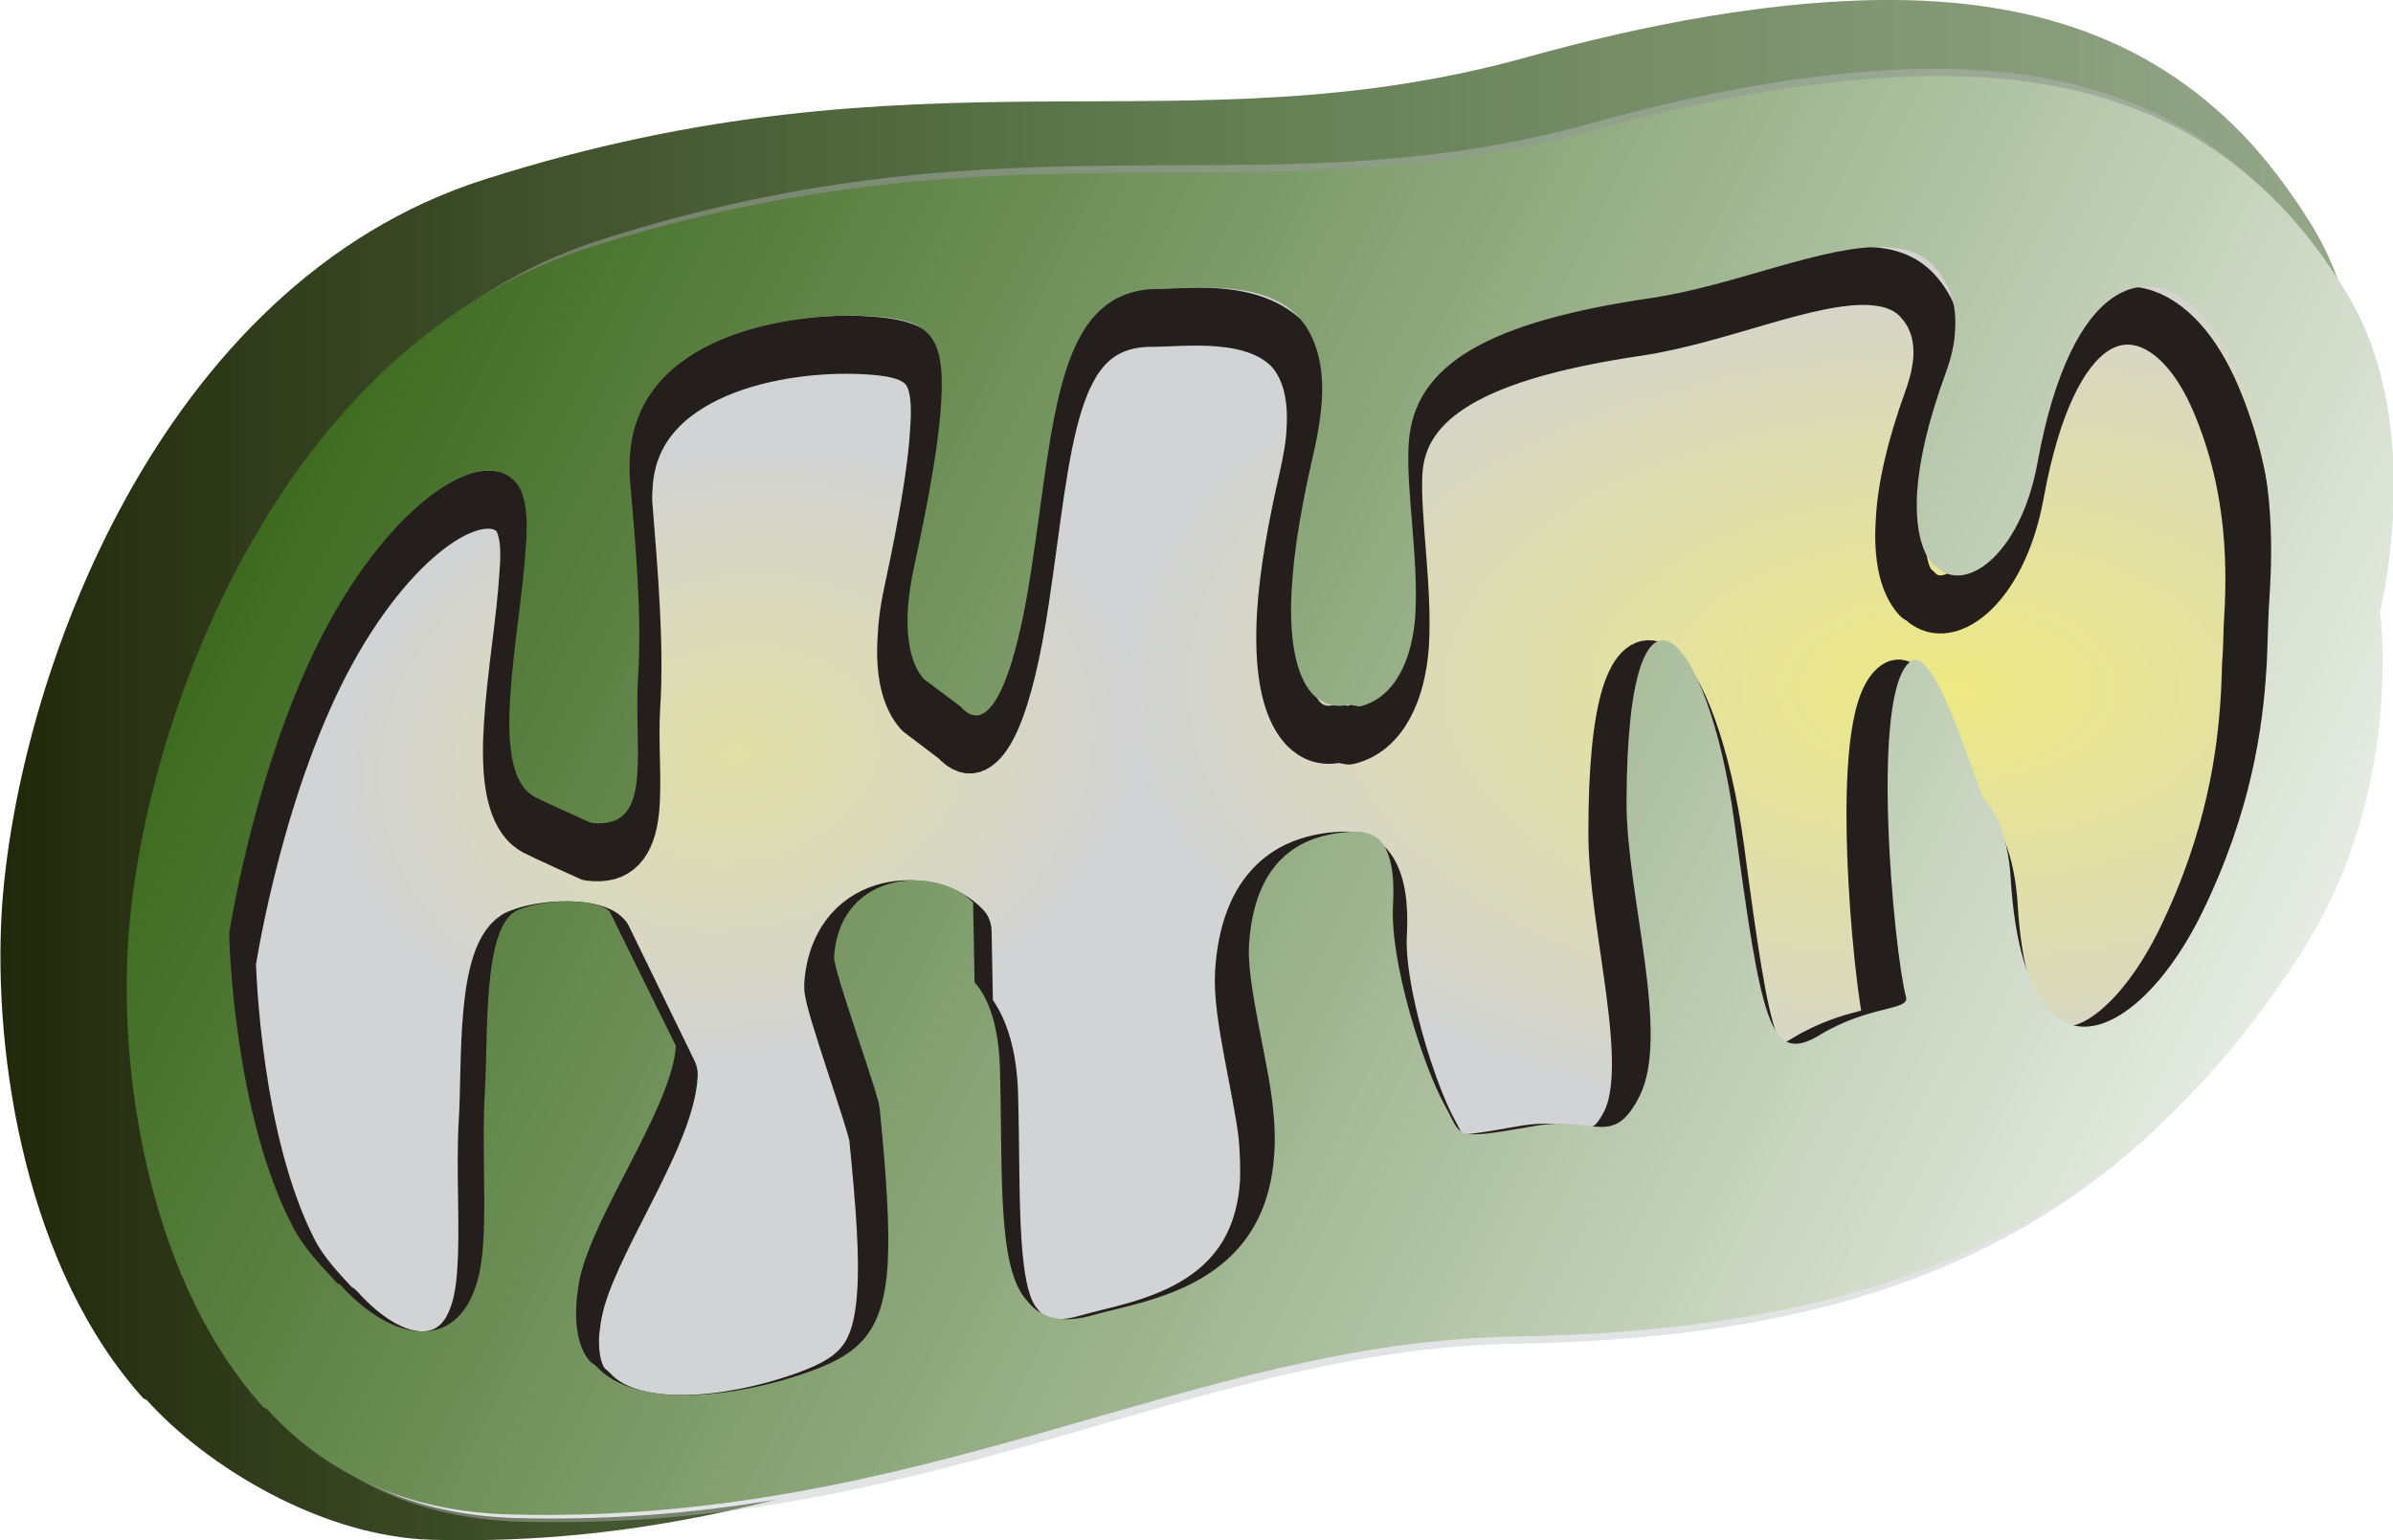
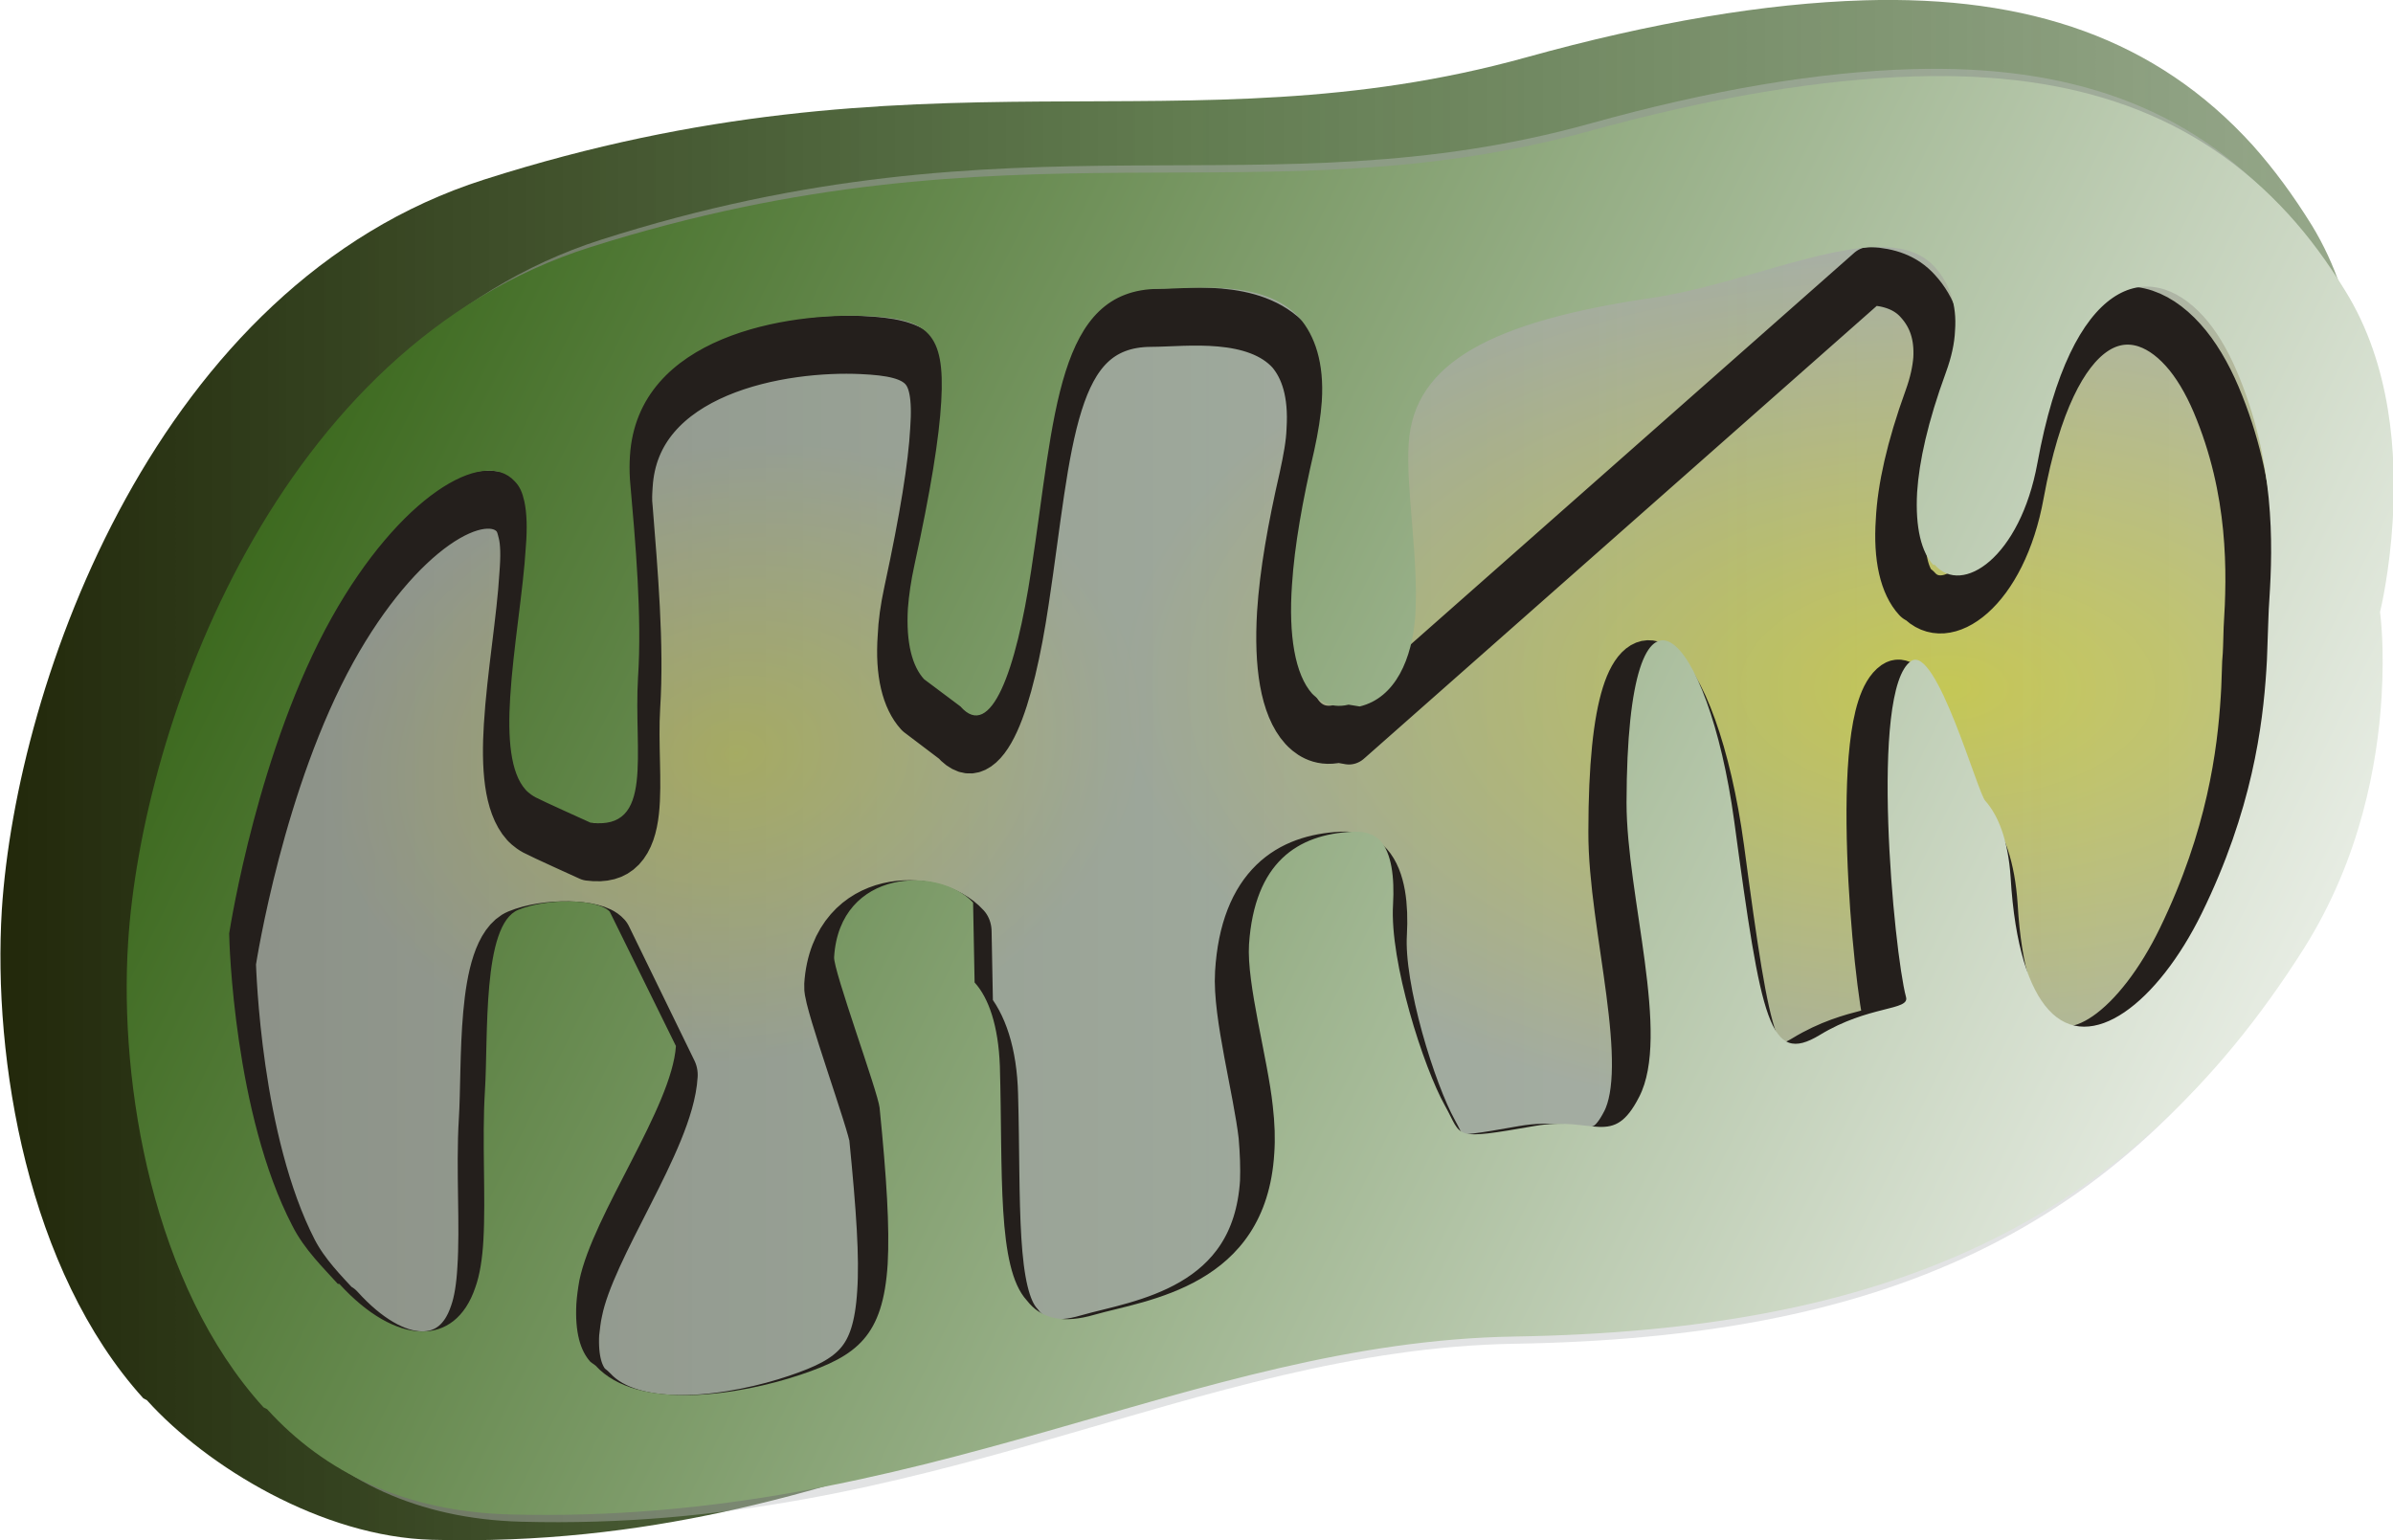
<svg xmlns="http://www.w3.org/2000/svg" xmlns:xlink="http://www.w3.org/1999/xlink" version="1.0" viewBox="0 0 202.9 130.6">
  <defs>
    <linearGradient id="d" x1="152.22" x2="196.34" y1="25.431" y2="50.446" gradientTransform="translate(-.499 -.311)" gradientUnits="userSpaceOnUse">
      <stop stop-color="#250" offset="0" />
      <stop stop-color="#fff" offset="1" />
    </linearGradient>
    <filter id="f">
      <feGaussianBlur stdDeviation="0.61" />
    </filter>
    <radialGradient id="b" cx="236.12" cy="-24.901" r="22.431" gradientTransform="matrix(.735 .003 -.001 .34 14.622 43.53)" gradientUnits="userSpaceOnUse" xlink:href="#a" />
    <radialGradient id="a" cx="-31.6" cy="678.1" r="29.117" gradientTransform="matrix(.936 0 0 1.123 190.98 -630.87)" gradientUnits="userSpaceOnUse">
      <stop stop-color="#FFF200" offset="0" />
      <stop stop-color="#BCBDBF" offset="1" />
    </radialGradient>
    <radialGradient id="c" cx="203.06" cy="-20.582" r="22.431" gradientTransform="matrix(.361 -.038 .025 .234 91.159 49.433)" gradientUnits="userSpaceOnUse" xlink:href="#a" />
    <linearGradient id="e" x1="146.24" x2="192.97" y1="11.017" y2="11.017" gradientTransform="translate(-5.235 32.156)" gradientUnits="userSpaceOnUse">
      <stop stop-color="#22280b" offset="0" />
      <stop stop-color="#2d5016" stop-opacity=".749" offset=".5" />
      <stop stop-color="#2d5016" stop-opacity=".624" offset=".75" />
      <stop stop-color="#2d5016" stop-opacity=".498" offset="1" />
      <stop stop-color="#2d5016" stop-opacity="0" offset="1" />
    </linearGradient>
  </defs>
  <g transform="translate(-272.83 -441.35)">
    <g transform="matrix(4.285 0 0 4.927 -331.33 292.71)">
      <path d="m177.88 30.174c-1.95 0.051-4.18 0.376-6.7 0.985-6.77 1.633-11.91-0.315-20.61 2.101-6.47 1.797-9.25 8.649-9.54 12.571-0.18 2.577 0.51 6.201 2.8 8.403l0.07 0.032c1.19 1.148 3.47 2.353 5.64 2.403 8.51 0.198 13.42-3.62 20.08-3.716 7.53-0.108 12.61-1.931 16.27-7.024 1.17-1.626 1.51-3.343 1.6-4.529 0.06-0.897-0.02-1.474-0.04-1.543 0.02-0.073 0.2-0.744 0.26-1.641 0.09-1.186-0.02-2.817-0.97-4.169-0.37-0.519-0.75-0.967-1.17-1.378-1.91-1.832-4.43-2.579-7.69-2.495z" fill="url(#e)" />
      <g transform="translate(-8.351 6.232)">
        <g transform="matrix(.989 0 0 1 1.766 0)">
-           <path d="m187.38 25.313c-1.88 0.048-4.02 0.358-6.44 0.938-6.5 1.555-11.43-0.3-19.78 2-6.21 1.711-8.89 8.234-9.16 11.968-0.18 2.454 0.49 5.904 2.69 8l0.06 0.032c1.15 1.093 2.73 1.765 4.81 1.812 8.18 0.189 13.49-2.971 19.88-3.062 7.24-0.103 12.11-1.839 15.62-6.688 1.13-1.548 1.45-3.183 1.53-4.312 0.07-0.854-0.02-1.403-0.03-1.469 0.02-0.07 0.19-0.709 0.25-1.563 0.09-1.129-0.02-2.681-0.93-3.968-0.36-0.495-0.72-0.922-1.13-1.313-1.83-1.744-4.25-2.455-7.37-2.375z" fill="#fff" />
          <path d="m187.46 25.127c-1.87 0.048-4.01 0.357-6.43 0.937-6.5 1.555-11.43-0.3-19.79 2-6.21 1.711-8.88 8.235-9.15 11.969-0.18 2.454 0.49 5.904 2.69 8l0.06 0.031c1.14 1.093 2.73 1.766 4.81 1.813 8.17 0.189 13.49-2.972 19.88-3.063 7.23-0.103 12.1-1.838 15.62-6.687 1.12-1.548 1.45-3.184 1.53-4.313 0.07-0.854-0.02-1.403-0.03-1.469 0.02-0.07 0.19-0.708 0.25-1.562 0.08-1.129-0.02-2.682-0.94-3.969-0.35-0.495-0.71-0.921-1.12-1.312-1.83-1.744-4.25-2.456-7.38-2.375z" fill="url(#c)" opacity=".422" />
          <path d="m187.46 25.376c-1.87 0.048-4.01 0.358-6.43 0.937-6.5 1.555-11.43-0.3-19.79 2-6.21 1.711-8.88 8.235-9.15 11.969-0.18 2.454 0.49 5.904 2.69 8l0.06 0.031c1.14 1.093 2.73 1.766 4.81 1.813 8.17 0.189 13.49-2.972 19.88-3.063 7.23-0.103 12.1-1.838 15.62-6.687 1.12-1.548 1.45-3.184 1.53-4.313 0.07-0.853-0.02-1.402-0.03-1.468 0.02-0.07 0.19-0.709 0.25-1.563 0.08-1.129-0.02-2.682-0.94-3.969-0.35-0.495-0.71-0.921-1.12-1.312-1.83-1.744-4.25-2.455-7.38-2.375z" fill="url(#b)" opacity=".422" />
-           <path d="m186.62 28.687c0.4 0.017 0.73 0.114 0.97 0.344 0.3 0.282 0.44 0.642 0.41 1.094-0.02 0.219-0.08 0.457-0.19 0.719-0.36 0.854-0.53 1.531-0.56 2.062-0.05 0.62 0.08 1.036 0.31 1.25h0.03c0.55 0.538 1.69-0.129 2.03-1.75 0.68-3.195 2.22-3.548 3.28-2.531 0.25 0.237 0.48 0.571 0.66 0.937 0.76 1.546 0.72 2.992 0.65 3.938-0.01 0.236-0.01 0.428-0.03 0.594-0.01 0.166-0.01 0.389-0.03 0.625-0.07 0.945-0.28 2.415-1.28 4.187-0.86 1.522-2.19 2.455-3.03 1.656-0.38-0.363-0.67-1.093-0.75-2.281-0.05-0.634-0.23-1.057-0.5-1.312-0.15-0.125-0.97-2.701-1.47-2.407-0.82 0.488-0.33 5.005-0.09 5.782 0.07 0.239-0.73 0.137-1.72 0.656s-1.15-0.218-1.69-3.688c-0.51-3.245-2.12-4.824-2.12-0.312-0.01 1.601 0.87 4.004 0.25 5.062-0.53 0.889-0.91 0.324-2.07 0.5-1.65 0.252-1.43 0.201-1.78-0.343-0.43-0.665-1.1-2.485-1.03-3.469 0.03-0.469-0.03-0.881-0.25-1.094-0.12-0.118-0.31-0.168-0.56-0.156-1.08 0.047-1.93 0.525-2.03 1.937-0.05 0.679 0.36 1.965 0.47 2.782 0.03 0.301 0.04 0.563 0.03 0.812-0.17 2.311-2.56 2.529-3.57 2.781-0.6 0.152-1.01 0.072-1.28-0.187l-0.06-0.063c-0.59-0.562-0.47-2.2-0.53-4.031-0.02-0.693-0.22-1.169-0.5-1.437l-0.03-1.375c-0.66-0.631-2.64-0.59-2.75 0.937-0.02 0.222 0.87 2.33 0.9 2.594 0.14 1.214 0.21 2.062 0.16 2.687-0.09 1.249-0.6 1.582-1.72 1.907-1.2 0.351-3.23 0.637-4.06-0.157l-0.09-0.062c-0.2-0.189-0.32-0.509-0.29-1 0.02-0.128 0.03-0.259 0.07-0.406 0.26-1.135 1.83-2.978 1.9-4.032l-1.31-2.312c-0.23-0.224-1.24-0.236-1.81-0.031-0.72 0.256-0.59 2.189-0.66 3.125-0.06 0.852 0.03 1.814-0.03 2.562-0.02 0.311-0.07 0.598-0.16 0.813-0.4 1.033-1.56 1.004-2.68-0.063h-0.03c-0.29-0.272-0.66-0.587-0.91-1-1.15-1.922-1.24-4.876-1.25-5.031 0.03-0.159 0.58-3.184 2.03-5.438 1.34-2.078 3-2.936 3.63-2.343 0.09 0.088 0.14 0.188 0.18 0.343 0.06 0.197 0.06 0.471 0.03 0.782-0.05 0.748-0.25 1.74-0.31 2.593-0.05 0.693 0 1.299 0.31 1.594 0 0 0.07 0.069 0.19 0.125 0.12 0.057 1.1 0.438 1.1 0.438 1.27 0.14 0.84-1.194 0.93-2.5 0.08-1.054-0.05-2.319-0.15-3.407-0.02-0.141-0.01-0.278 0-0.406 0.15-2.08 3.15-2.468 4.68-2.406 0.57 0.023 0.98 0.083 1.22 0.312 0.22 0.211 0.3 0.558 0.25 1.157-0.04 0.625-0.21 1.539-0.53 2.812-0.07 0.277-0.11 0.527-0.12 0.75-0.05 0.603 0.08 1 0.31 1.219l0.72 0.469c0.61 0.597 1.1-0.608 1.4-2.344 0.47-2.662 0.5-4.839 2.54-4.844 0.68-1e-3 2.07-0.178 2.78 0.5 0.3 0.305 0.48 0.769 0.43 1.438-0.01 0.249-0.07 0.527-0.15 0.843-0.23 0.861-0.39 1.634-0.44 2.313-0.06 0.87 0.06 1.544 0.41 1.875 0.08 0.074 0.31 0.272 0.72 0.187l0.21 0.032c0.72-0.149 1.04-0.825 1.1-1.563 0.07-0.983-0.18-2.179-0.13-2.969 0.1-1.383 1.65-2.096 4.82-2.5 1.63-0.208 3.42-0.924 4.62-0.875z" fill-opacity="0" filter="url(#f)" stroke="#241f1c" stroke-linecap="round" stroke-linejoin="round" />
+           <path d="m186.62 28.687c0.4 0.017 0.73 0.114 0.97 0.344 0.3 0.282 0.44 0.642 0.41 1.094-0.02 0.219-0.08 0.457-0.19 0.719-0.36 0.854-0.53 1.531-0.56 2.062-0.05 0.62 0.08 1.036 0.31 1.25h0.03c0.55 0.538 1.69-0.129 2.03-1.75 0.68-3.195 2.22-3.548 3.28-2.531 0.25 0.237 0.48 0.571 0.66 0.937 0.76 1.546 0.72 2.992 0.65 3.938-0.01 0.236-0.01 0.428-0.03 0.594-0.01 0.166-0.01 0.389-0.03 0.625-0.07 0.945-0.28 2.415-1.28 4.187-0.86 1.522-2.19 2.455-3.03 1.656-0.38-0.363-0.67-1.093-0.75-2.281-0.05-0.634-0.23-1.057-0.5-1.312-0.15-0.125-0.97-2.701-1.47-2.407-0.82 0.488-0.33 5.005-0.09 5.782 0.07 0.239-0.73 0.137-1.72 0.656s-1.15-0.218-1.69-3.688c-0.51-3.245-2.12-4.824-2.12-0.312-0.01 1.601 0.87 4.004 0.25 5.062-0.53 0.889-0.91 0.324-2.07 0.5-1.65 0.252-1.43 0.201-1.78-0.343-0.43-0.665-1.1-2.485-1.03-3.469 0.03-0.469-0.03-0.881-0.25-1.094-0.12-0.118-0.31-0.168-0.56-0.156-1.08 0.047-1.93 0.525-2.03 1.937-0.05 0.679 0.36 1.965 0.47 2.782 0.03 0.301 0.04 0.563 0.03 0.812-0.17 2.311-2.56 2.529-3.57 2.781-0.6 0.152-1.01 0.072-1.28-0.187l-0.06-0.063c-0.59-0.562-0.47-2.2-0.53-4.031-0.02-0.693-0.22-1.169-0.5-1.437l-0.03-1.375c-0.66-0.631-2.64-0.59-2.75 0.937-0.02 0.222 0.87 2.33 0.9 2.594 0.14 1.214 0.21 2.062 0.16 2.687-0.09 1.249-0.6 1.582-1.72 1.907-1.2 0.351-3.23 0.637-4.06-0.157l-0.09-0.062c-0.2-0.189-0.32-0.509-0.29-1 0.02-0.128 0.03-0.259 0.07-0.406 0.26-1.135 1.83-2.978 1.9-4.032l-1.31-2.312c-0.23-0.224-1.24-0.236-1.81-0.031-0.72 0.256-0.59 2.189-0.66 3.125-0.06 0.852 0.03 1.814-0.03 2.562-0.02 0.311-0.07 0.598-0.16 0.813-0.4 1.033-1.56 1.004-2.68-0.063h-0.03c-0.29-0.272-0.66-0.587-0.91-1-1.15-1.922-1.24-4.876-1.25-5.031 0.03-0.159 0.58-3.184 2.03-5.438 1.34-2.078 3-2.936 3.63-2.343 0.09 0.088 0.14 0.188 0.18 0.343 0.06 0.197 0.06 0.471 0.03 0.782-0.05 0.748-0.25 1.74-0.31 2.593-0.05 0.693 0 1.299 0.31 1.594 0 0 0.07 0.069 0.19 0.125 0.12 0.057 1.1 0.438 1.1 0.438 1.27 0.14 0.84-1.194 0.93-2.5 0.08-1.054-0.05-2.319-0.15-3.407-0.02-0.141-0.01-0.278 0-0.406 0.15-2.08 3.15-2.468 4.68-2.406 0.57 0.023 0.98 0.083 1.22 0.312 0.22 0.211 0.3 0.558 0.25 1.157-0.04 0.625-0.21 1.539-0.53 2.812-0.07 0.277-0.11 0.527-0.12 0.75-0.05 0.603 0.08 1 0.31 1.219l0.72 0.469c0.61 0.597 1.1-0.608 1.4-2.344 0.47-2.662 0.5-4.839 2.54-4.844 0.68-1e-3 2.07-0.178 2.78 0.5 0.3 0.305 0.48 0.769 0.43 1.438-0.01 0.249-0.07 0.527-0.15 0.843-0.23 0.861-0.39 1.634-0.44 2.313-0.06 0.87 0.06 1.544 0.41 1.875 0.08 0.074 0.31 0.272 0.72 0.187l0.21 0.032z" fill-opacity="0" filter="url(#f)" stroke="#241f1c" stroke-linecap="round" stroke-linejoin="round" />
        </g>
        <path d="m187.25 25.251c-1.88 0.049-4.02 0.358-6.44 0.938-6.49 1.555-11.42-0.3-19.78 2-6.21 1.711-8.88 8.235-9.15 11.969-0.18 2.454 0.49 5.904 2.68 8l0.07 0.031c1.14 1.093 2.73 1.765 4.81 1.812 8.17 0.189 13.48-2.971 19.87-3.062 7.24-0.103 12.11-1.839 15.63-6.688 1.12-1.548 1.45-3.183 1.53-4.312 0.06-0.854-0.02-1.403-0.03-1.469 0.02-0.07 0.19-0.708 0.25-1.562 0.08-1.129-0.02-2.682-0.94-3.969-0.35-0.495-0.71-0.922-1.12-1.313-1.83-1.743-4.25-2.455-7.38-2.375zm-0.59 2.938c0.4 0.016 0.73 0.114 0.97 0.344 0.29 0.282 0.44 0.641 0.4 1.093-0.01 0.219-0.07 0.457-0.18 0.719-0.36 0.854-0.53 1.532-0.57 2.063-0.04 0.62 0.09 1.036 0.32 1.25h0.03c0.54 0.538 1.69-0.129 2.03-1.75 0.67-3.195 2.21-3.549 3.28-2.532 0.25 0.237 0.48 0.572 0.66 0.938 0.76 1.546 0.72 2.991 0.65 3.937-0.02 0.236-0.02 0.428-0.03 0.594s-0.01 0.389-0.03 0.625c-0.07 0.945-0.28 2.416-1.28 4.188-0.86 1.522-2.2 2.455-3.03 1.656-0.38-0.363-0.67-1.093-0.75-2.281-0.05-0.634-0.24-1.058-0.5-1.313-0.15-0.125-0.97-2.7-1.47-2.406-0.83 0.488-0.34 5.004-0.1 5.781 0.08 0.239-0.73 0.137-1.71 0.656-0.99 0.519-1.15-0.217-1.69-3.687-0.51-3.246-2.12-4.824-2.13-0.313 0 1.602 0.88 4.004 0.25 5.063-0.52 0.888-0.9 0.324-2.06 0.5-1.66 0.251-1.43 0.2-1.78-0.344-0.43-0.665-1.1-2.485-1.03-3.469 0.03-0.469-0.03-0.88-0.25-1.093-0.13-0.118-0.31-0.169-0.56-0.157-1.08 0.047-1.93 0.526-2.04 1.938-0.05 0.679 0.37 1.964 0.47 2.781 0.04 0.301 0.05 0.564 0.03 0.813-0.16 2.311-2.55 2.529-3.56 2.781-0.6 0.152-1.01 0.071-1.28-0.188l-0.06-0.062c-0.59-0.562-0.47-2.2-0.53-4.031-0.03-0.693-0.22-1.17-0.5-1.438l-0.03-1.375c-0.67-0.631-2.64-0.589-2.75 0.938-0.02 0.222 0.87 2.329 0.9 2.593 0.14 1.214 0.2 2.063 0.16 2.688-0.09 1.249-0.61 1.581-1.72 1.906-1.2 0.351-3.23 0.638-4.06-0.156l-0.1-0.063c-0.2-0.189-0.31-0.509-0.28-1 0.01-0.128 0.03-0.259 0.06-0.406 0.27-1.135 1.83-2.977 1.91-4.031l-1.31-2.313c-0.24-0.224-1.24-0.236-1.81-0.031-0.72 0.256-0.59 2.189-0.66 3.125-0.06 0.852 0.02 1.815-0.03 2.563-0.02 0.311-0.07 0.597-0.16 0.812-0.4 1.033-1.57 1.005-2.69-0.062h-0.03c-0.28-0.272-0.66-0.587-0.9-1-1.15-1.922-1.25-4.877-1.25-5.032 0.03-0.159 0.58-3.183 2.03-5.437 1.34-2.078 3-2.937 3.62-2.344 0.1 0.088 0.15 0.189 0.19 0.344 0.05 0.197 0.06 0.47 0.03 0.781-0.05 0.748-0.25 1.741-0.31 2.594-0.05 0.693 0 1.299 0.31 1.594 0 0 0.07 0.069 0.19 0.125 0.12 0.057 1.09 0.437 1.09 0.437 1.27 0.14 0.85-1.194 0.94-2.5 0.08-1.054-0.05-2.318-0.16-3.406-0.01-0.141-0.01-0.278 0-0.406 0.15-2.08 3.15-2.469 4.69-2.407 0.57 0.023 0.98 0.084 1.22 0.313 0.22 0.211 0.29 0.557 0.25 1.156-0.04 0.625-0.21 1.54-0.53 2.813-0.07 0.277-0.11 0.527-0.13 0.75-0.04 0.603 0.09 0.999 0.32 1.218l0.72 0.469c0.6 0.597 1.1-0.608 1.4-2.344 0.47-2.662 0.5-4.838 2.53-4.843 0.69-1e-3 2.07-0.178 2.78 0.5 0.3 0.305 0.49 0.768 0.44 1.437-0.02 0.249-0.07 0.528-0.15 0.844-0.23 0.861-0.39 1.633-0.44 2.312-0.07 0.87 0.06 1.544 0.4 1.875 0.09 0.074 0.32 0.273 0.72 0.188l0.22 0.031c0.71-0.149 1.04-0.824 1.1-1.562 0.07-0.983-0.19-2.179-0.13-2.969 0.1-1.383 1.64-2.096 4.81-2.5 1.63-0.209 3.43-0.924 4.63-0.875z" fill="url(#d)" />
      </g>
    </g>
  </g>
</svg>